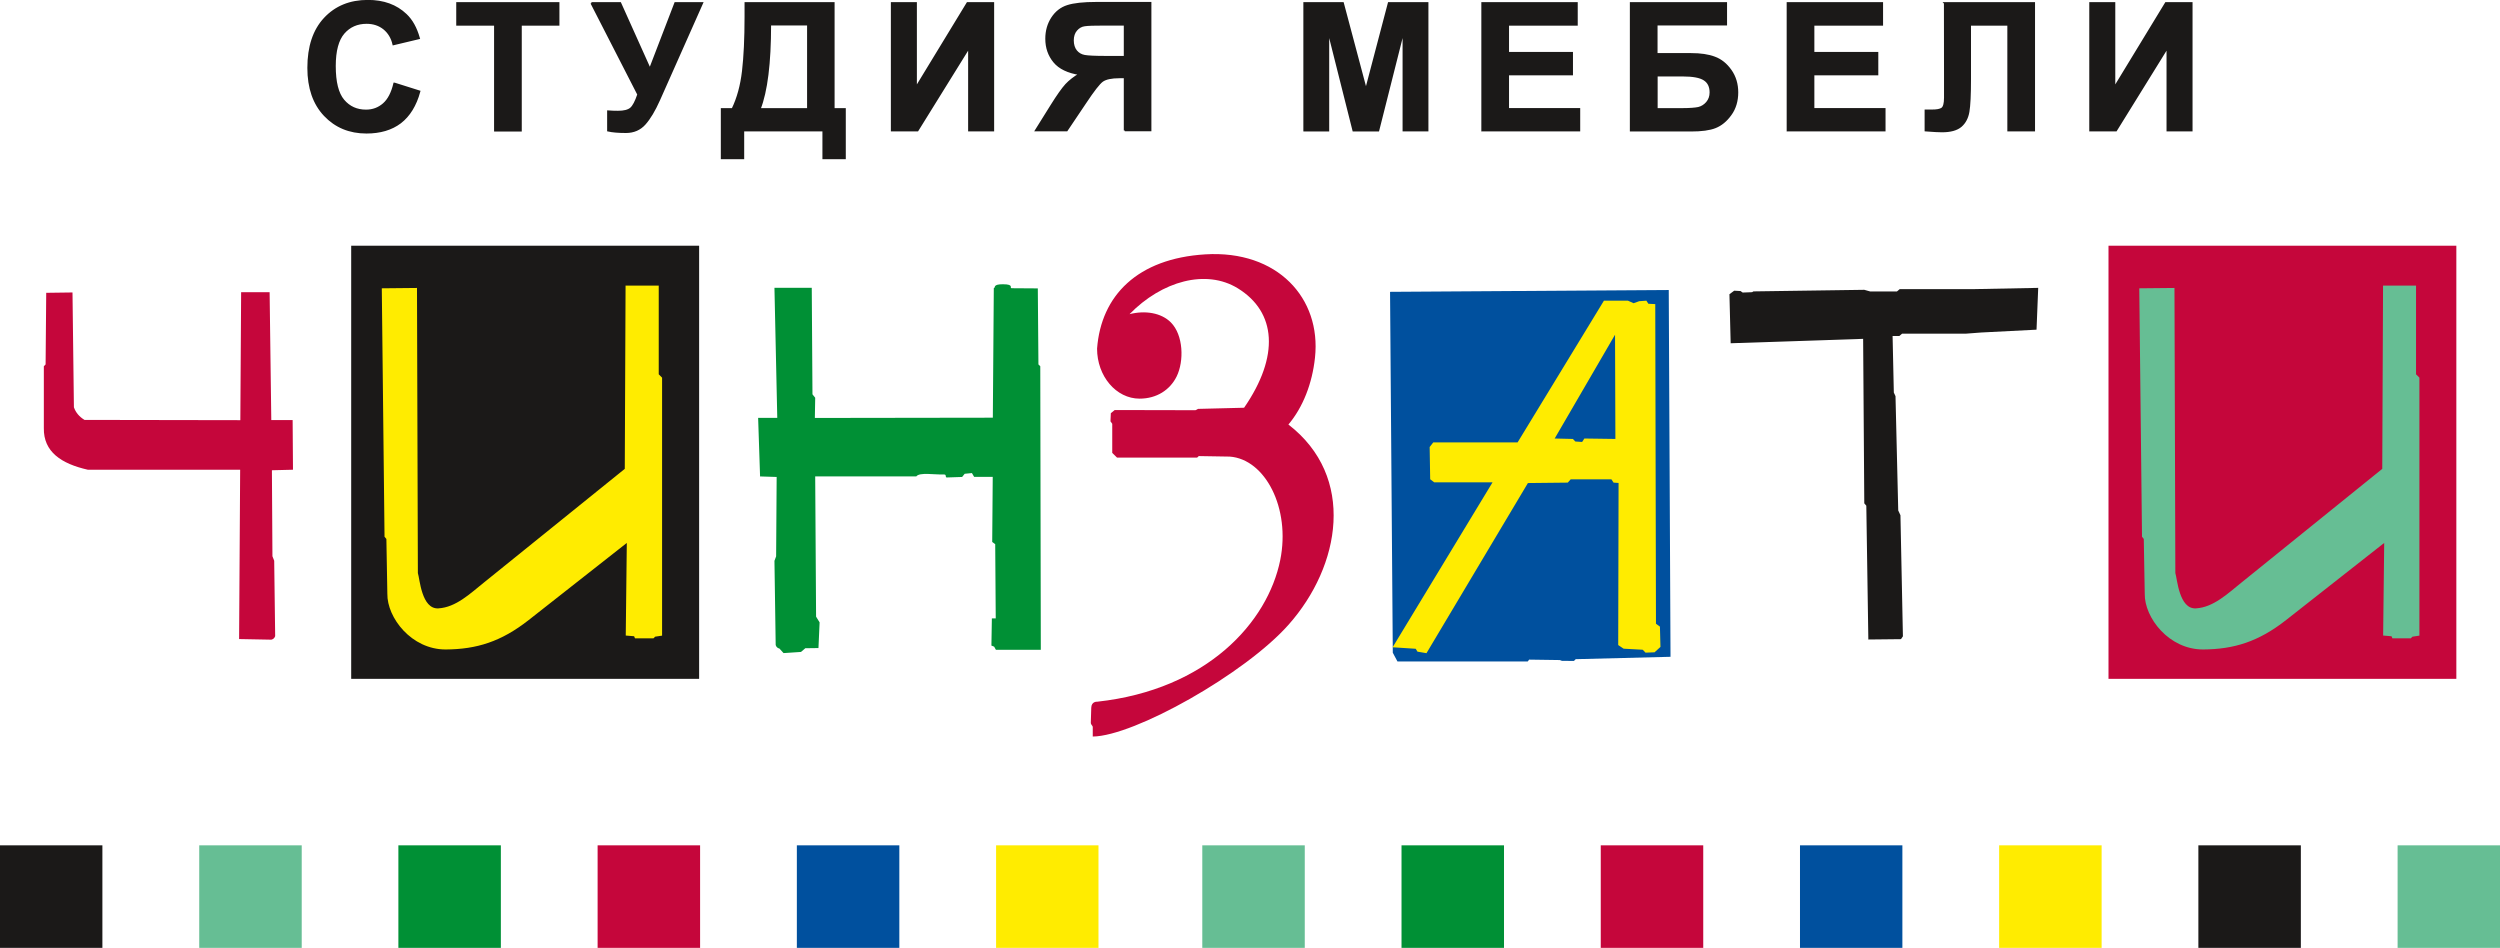
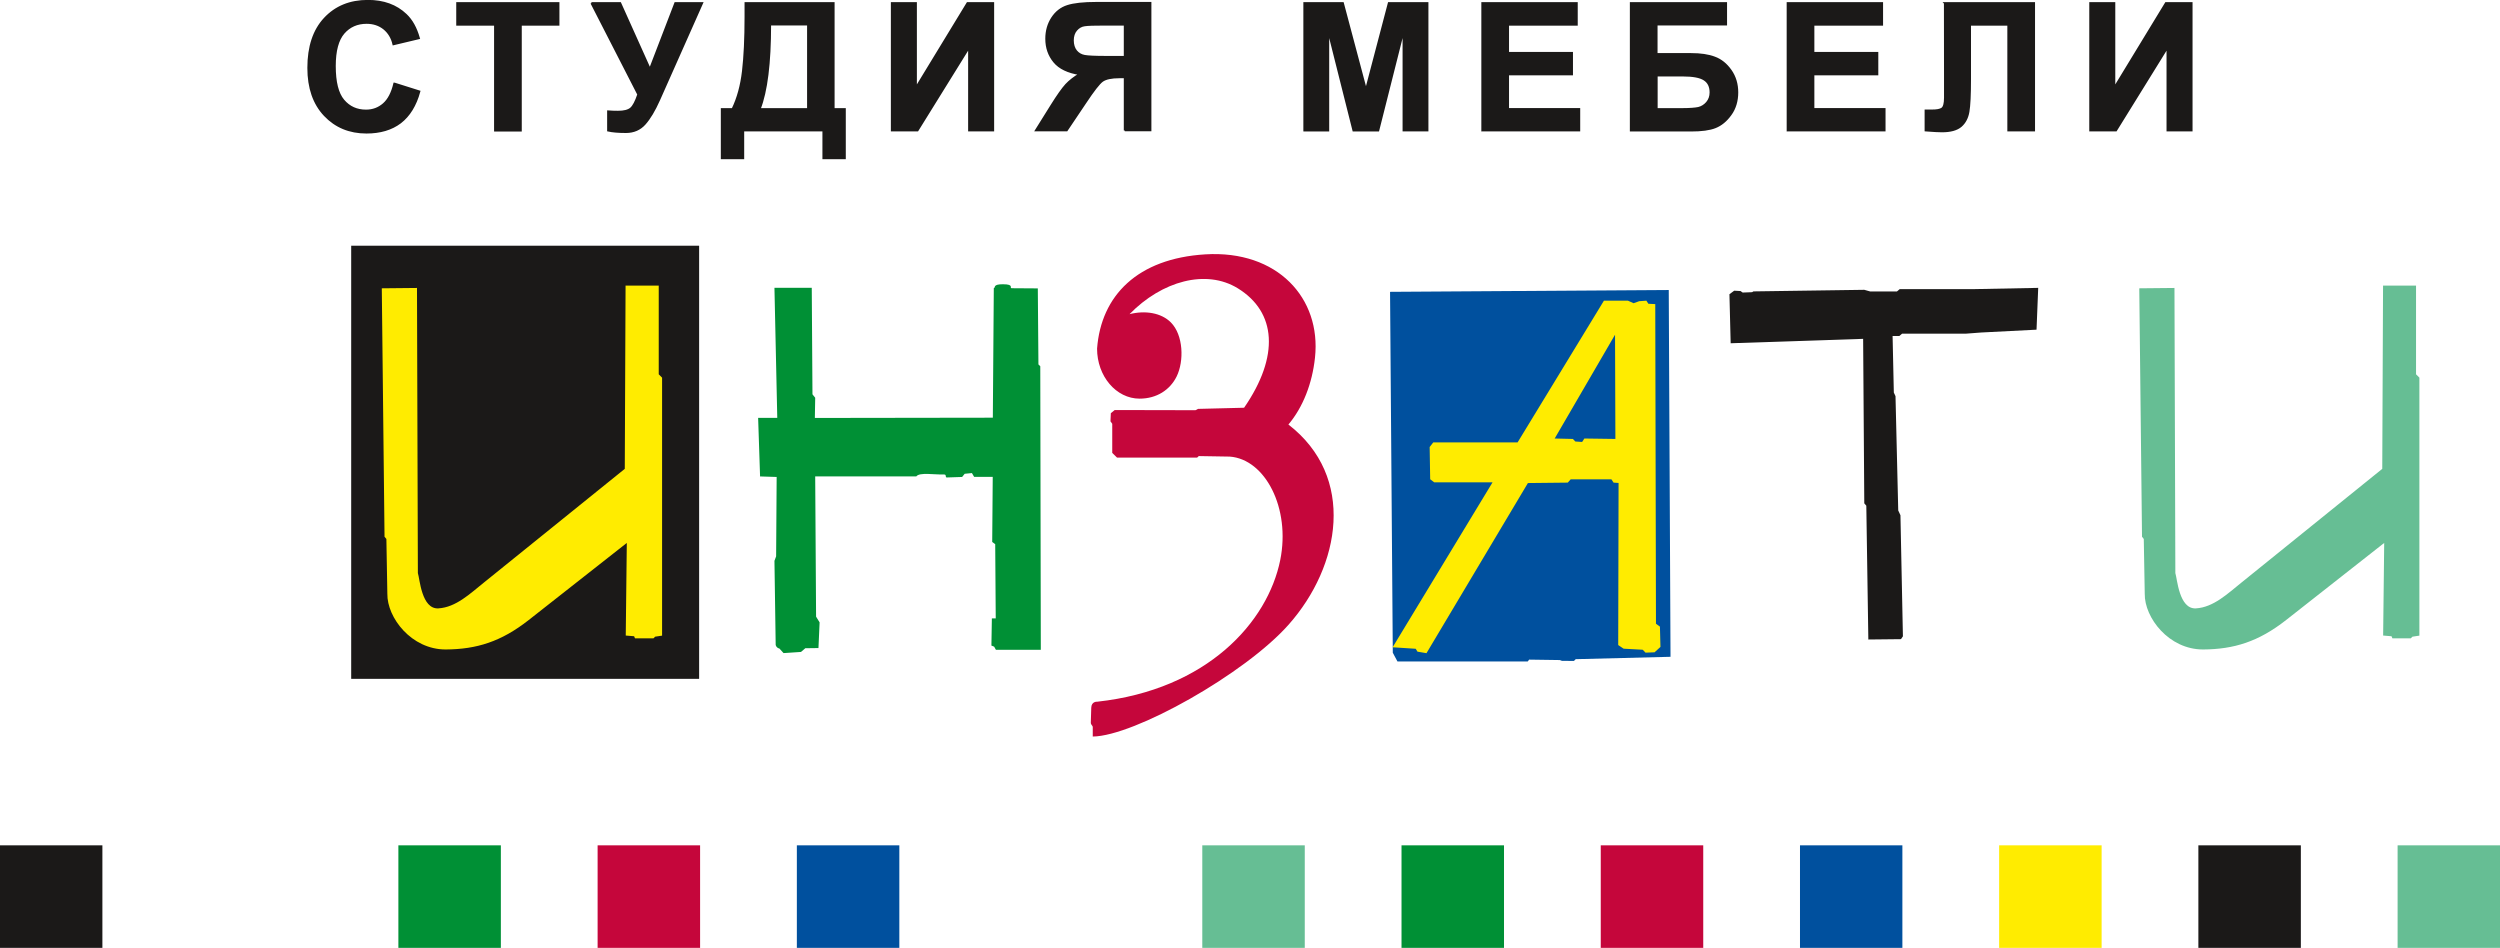
<svg xmlns="http://www.w3.org/2000/svg" id="_Слой_2" data-name="Слой 2" viewBox="0 0 283.46 107.47">
  <defs>
    <style> .cls-1, .cls-2, .cls-3, .cls-4, .cls-5, .cls-6, .cls-7, .cls-8, .cls-9, .cls-10, .cls-11, .cls-12 { stroke-width: 0px; } .cls-1, .cls-2, .cls-3, .cls-7, .cls-8, .cls-11 { fill-rule: evenodd; } .cls-1, .cls-9 { fill: #1b1918; } .cls-2, .cls-6 { fill: #66be94; } .cls-3, .cls-10 { fill: #00509e; } .cls-4, .cls-8 { fill: #ffec00; } .cls-5, .cls-11 { fill: #009035; } .cls-7, .cls-12 { fill: #c5063b; } .cls-13 { fill: none; stroke: #1b1918; stroke-width: .22px; } </style>
  </defs>
  <g id="_Слой_1-2" data-name="Слой 1">
-     <path class="cls-7" d="m27.34,33.13h3.23l.19,14.5h2.42s.04,5.63.04,5.63l-2.39.06.06,9.75.2.51.11,8.55c-.08.24-.24.35-.43.4l-3.66-.07.12-19.2H9.96c-3-.68-5.04-2.02-4.99-4.73v-7s.2-.21.2-.21l.07-8.12,2.98-.04.16,13.02c.21.6.61,1.07,1.2,1.43l17.67.03.09-14.5Z" />
    <rect class="cls-9" x="39.82" y="27.86" width="39.45" height="49.11" />
    <polygon class="cls-3" points="157.61 33.09 189.21 32.88 189.41 74.47 178.66 74.74 178.46 74.94 177.1 74.93 176.86 74.84 173.38 74.79 173.22 75 158.45 75 157.92 74.01 157.61 33.09" />
    <path class="cls-11" d="m92.04,32.63h-4.23l.32,14.75h-2.17l.22,6.64,1.88.06-.06,9-.19.51.14,9.55c.08.25.24.35.43.4l.46.51,1.98-.13.49-.42,1.49-.02.13-2.91-.4-.65-.1-15.9h11.46c.36-.5,2.09-.18,3.13-.22.32,0,.13.21.29.34l1.78-.06.29-.36.82-.08.25.43h2.11s-.06,7.38-.06,7.38l.34.25.06,8.42h-.44l-.05,3.08.31.12.2.36h5.09l-.06-32.15-.21-.21-.07-8.62-2.95-.02c-.34,0,.36-.45-1.02-.45-1.18,0-.78.39-1.02.44l-.11,14.69-20.18.03.04-2.29-.31-.39-.08-12.07Z" />
    <path class="cls-8" d="m70.96,32.38h3.73v10.06l.38.38v29.25s-.79.12-.79.12l-.19.19h-2.09l-.1-.24-.95-.08.12-10.5-11.12,8.74c-3.13,2.46-5.92,3.32-9.41,3.34-3.89.01-6.66-3.61-6.62-6.31l-.11-6.22-.21-.25-.31-28.17,3.99-.04.1,32.33c.21.6.41,4.12,2.33,4,1.99-.12,3.6-1.68,5.16-2.93l15.97-12.89.09-20.79Z" />
    <path class="cls-8" d="m176.27,49.73l6.85-11.78.04,11.82-3.52-.05-.25.39-.77-.05-.28-.29-2.07-.05Zm-15.53,24.16l1,.17,11.5-19.29,4.52-.05.33-.37h4.62l.24.37.57.04-.04,18.38.61.41,2.17.12.32.33,1.02-.04.67-.61-.06-2.3-.45-.33-.08-36.24-.78-.04-.23-.35-.81.06-.64.23-.64-.29h-2.72l-9.79,16.07h-9.56l-.41.52.06,3.66.46.35h6.61l-11.33,18.7,2.62.17.2.33Z" />
    <polygon class="cls-1" points="196.09 33.36 196.63 32.96 197.35 33 197.59 33.17 198.66 33.13 198.81 33.04 211.38 32.86 212.06 33.05 215.08 33.05 215.4 32.78 223.92 32.78 231.1 32.64 230.91 37.38 224.64 37.7 222.93 37.83 215.67 37.83 215.35 38.1 214.59 38.1 214.73 44.51 214.92 44.92 215.23 57.88 215.48 58.42 215.76 72.15 215.54 72.47 211.84 72.51 211.61 57.34 211.38 57.07 211.25 38.42 196.23 38.92 196.09 33.36" />
    <path class="cls-7" d="m146.09,48.13c1.65-1.96,2.7-4.66,3.01-7.59.72-6.73-4.25-12.2-12.44-11.7-7.68.47-11.82,4.67-12.27,10.69,0,3.12,2.16,5.67,4.82,5.67,1.93,0,3.44-.98,4.2-2.51.86-1.75.77-4.7-.65-6.13-1.09-1.1-2.93-1.39-4.69-.94,3.68-3.77,8.69-5.14,12.28-2.93,4.38,2.7,4.74,7.7.71,13.54l-5.22.13-.29.15-9.16-.02-.44.36-.04.92.2.28v3.3s.54.53.54.53h9.09s.18-.17.18-.17l3.52.06c4.02.3,6.9,5.85,5.72,11.72-1.42,7.05-8.28,14.7-20.74,16.07-.01,0-.67-.06-.69.69l-.05,1.68c0,.28.22.31.22.52v1.06c4.67-.04,17.28-7.11,22.22-12.7,5.88-6.64,7.66-16.74-.04-22.68Z" />
-     <rect class="cls-12" x="239.07" y="27.86" width="39.44" height="49.11" />
    <path class="cls-2" d="m270.21,32.38h3.73v10.06s.38.38.38.38v29.25s-.79.12-.79.12l-.19.19h-2.08l-.1-.24-.95-.08.12-10.5-11.12,8.74c-3.13,2.46-5.93,3.32-9.41,3.34-3.89.01-6.66-3.61-6.62-6.31l-.11-6.22-.2-.25-.31-28.17,3.99-.04.1,32.33c.21.6.41,4.12,2.34,4,1.99-.12,3.6-1.68,5.16-2.93l15.96-12.89.09-20.79Z" />
    <path class="cls-1" d="m237,.35h2.73v9.61l5.85-9.61h2.91v14.44h-2.73V5.36l-5.84,9.43h-2.92V.35Zm-16.49,0h10.12v14.44h-2.92V2.8h-4.34v6.17c0,1.77-.06,3-.18,3.7-.12.7-.41,1.24-.86,1.63-.46.39-1.17.59-2.14.59-.34,0-.96-.03-1.86-.1v-2.26h.65c.61.01,1.02-.07,1.23-.23s.32-.57.32-1.21v-2.48s-.01-8.25-.01-8.25Zm-17.82,14.44V.35h10.71v2.45h-7.79v3.2h7.25v2.43h-7.25v3.93h8.07v2.43h-10.98Zm-14.86-2.42h2.84c.91,0,1.54-.05,1.91-.13.37-.09.69-.29.96-.6.27-.32.41-.7.41-1.16,0-.67-.24-1.16-.71-1.46-.47-.31-1.29-.46-2.44-.46h-2.96v3.82Zm-2.92-12.02h10.8v2.43h-7.88v3.35h3.9c1.08,0,1.97.13,2.68.4.71.26,1.32.75,1.82,1.46.5.71.75,1.54.75,2.49s-.25,1.82-.76,2.51c-.5.7-1.08,1.17-1.73,1.43-.64.26-1.57.38-2.76.38h-6.82V.35Zm-16.84,14.44V.35h10.71v2.45h-7.79v3.2h7.25v2.43h-7.25v3.93h8.07v2.43h-10.98Zm-20.18,0V.35h4.37l2.62,9.85,2.59-9.85h4.38v14.44h-2.71V3.43l-2.87,11.37h-2.81l-2.86-11.37v11.37h-2.71Zm-20.36-12h-2.28c-1.16,0-1.92.02-2.28.08-.37.05-.68.23-.94.53-.26.3-.39.7-.39,1.18s.13.91.38,1.21c.25.3.57.48.96.55.39.07,1.19.11,2.39.11h2.16v-3.66Zm0,12v-6.03h-.59c-.92,0-1.57.14-1.95.41-.38.27-1.02,1.1-1.93,2.47l-2.11,3.14h-3.49l1.76-2.82c.7-1.12,1.25-1.9,1.66-2.35.41-.44.94-.85,1.56-1.21-1.34-.21-2.32-.68-2.91-1.4-.6-.73-.9-1.59-.9-2.61,0-.88.22-1.66.66-2.34.44-.68,1.03-1.14,1.76-1.37.72-.23,1.81-.35,3.25-.35h6.14v14.44h-2.91ZM101.12.35h2.73v9.61L109.7.35h2.91v14.44h-2.73V5.36l-5.85,9.43h-2.91V.35Zm-13.8,2.43c0,4.38-.4,7.58-1.19,9.59h5.49V2.78h-4.3Zm-2.78-2.43h9.98v12.02h1.27v5.57h-2.43v-3.15h-9.09v3.15h-2.43v-5.57h1.22c.6-1.23.99-2.67,1.18-4.3.19-1.63.29-3.7.29-6.19V.35Zm-17.48,0h3.26l3.37,7.5,2.88-7.5h3.04l-4.88,10.98c-.53,1.19-1.07,2.09-1.62,2.71-.55.62-1.26.93-2.14.93s-1.53-.06-2.02-.17v-2.17c.41.03.79.04,1.12.04.68,0,1.16-.12,1.46-.37.29-.25.57-.78.84-1.59L67.06.35Zm-10.93,14.44V2.8h-4.29V.35h11.48v2.45h-4.27v12h-2.92Zm-11.4-5.31l2.82.89c-.43,1.58-1.16,2.75-2.16,3.52-1,.76-2.29,1.14-3.84,1.14-1.92,0-3.5-.66-4.73-1.96-1.24-1.31-1.86-3.1-1.86-5.37,0-2.41.62-4.27,1.86-5.6,1.24-1.33,2.87-2,4.9-2,1.76,0,3.2.52,4.3,1.57.66.62,1.15,1.5,1.48,2.66l-2.89.69c-.17-.75-.53-1.34-1.07-1.78-.54-.43-1.2-.65-1.97-.65-1.07,0-1.94.38-2.61,1.15-.66.77-1,2.01-1,3.74,0,1.82.32,3.12.98,3.9.66.78,1.51,1.16,2.56,1.16.78,0,1.44-.25,2-.74.56-.49.96-1.27,1.21-2.32Z" />
    <path class="cls-13" d="m237,.35h2.73v9.61l5.85-9.61h2.91v14.44h-2.73V5.36l-5.84,9.43h-2.92V.35Zm-16.49,0h10.12v14.44h-2.92V2.8h-4.34v6.17c0,1.77-.06,3-.18,3.7-.12.7-.41,1.24-.86,1.63-.46.39-1.17.59-2.14.59-.34,0-.96-.03-1.86-.1v-2.26h.65c.61.01,1.02-.07,1.23-.23s.32-.57.32-1.21v-2.48s-.01-8.25-.01-8.25Zm-17.82,14.44V.35h10.71v2.45h-7.79v3.2h7.25v2.43h-7.25v3.93h8.07v2.43h-10.98Zm-14.86-2.42h2.84c.91,0,1.54-.05,1.91-.13.37-.09.69-.29.96-.6.27-.32.41-.7.41-1.16,0-.67-.24-1.16-.71-1.46-.47-.31-1.29-.46-2.44-.46h-2.96v3.82Zm-2.92-12.02h10.8v2.43h-7.88v3.35h3.9c1.08,0,1.97.13,2.68.4.71.26,1.32.75,1.82,1.46.5.71.75,1.54.75,2.49s-.25,1.82-.76,2.51c-.5.7-1.08,1.17-1.73,1.43-.64.26-1.57.38-2.76.38h-6.82V.35Zm-16.84,14.44V.35h10.71v2.45h-7.79v3.2h7.25v2.43h-7.25v3.93h8.07v2.43h-10.98Zm-20.18,0V.35h4.37l2.62,9.85,2.59-9.85h4.38v14.44h-2.71V3.43l-2.87,11.37h-2.81l-2.86-11.37v11.37h-2.71Zm-20.36-12h-2.28c-1.16,0-1.92.02-2.28.08-.37.05-.68.23-.94.53-.26.3-.39.7-.39,1.18s.13.91.38,1.21c.25.3.57.48.96.55.39.07,1.19.11,2.39.11h2.16v-3.66Zm0,12v-6.03h-.59c-.92,0-1.57.14-1.95.41-.38.27-1.02,1.1-1.93,2.47l-2.11,3.14h-3.49l1.76-2.82c.7-1.12,1.25-1.9,1.66-2.35.41-.44.94-.85,1.56-1.21-1.34-.21-2.32-.68-2.91-1.4-.6-.73-.9-1.59-.9-2.61,0-.88.22-1.66.66-2.34.44-.68,1.03-1.14,1.76-1.37.72-.23,1.81-.35,3.25-.35h6.14v14.44h-2.91ZM101.12.35h2.73v9.61L109.7.35h2.91v14.44h-2.73V5.36l-5.85,9.43h-2.91V.35Zm-13.8,2.43c0,4.38-.4,7.58-1.19,9.59h5.49V2.78h-4.3Zm-2.78-2.43h9.98v12.02h1.27v5.57h-2.43v-3.15h-9.09v3.15h-2.43v-5.57h1.22c.6-1.23.99-2.67,1.18-4.3.19-1.63.29-3.7.29-6.19V.35Zm-17.48,0h3.26l3.37,7.5,2.88-7.5h3.04l-4.88,10.98c-.53,1.19-1.07,2.09-1.62,2.71-.55.62-1.26.93-2.14.93s-1.53-.06-2.02-.17v-2.17c.41.03.79.04,1.12.04.68,0,1.16-.12,1.46-.37.29-.25.57-.78.84-1.59L67.06.35Zm-10.93,14.44V2.8h-4.29V.35h11.48v2.45h-4.27v12h-2.92Zm-11.4-5.31l2.82.89c-.43,1.58-1.16,2.75-2.16,3.52-1,.76-2.29,1.14-3.84,1.14-1.92,0-3.5-.66-4.73-1.96-1.24-1.31-1.86-3.1-1.86-5.37,0-2.41.62-4.27,1.86-5.6,1.24-1.33,2.87-2,4.9-2,1.76,0,3.2.52,4.3,1.57.66.62,1.15,1.5,1.48,2.66l-2.89.69c-.17-.75-.53-1.34-1.07-1.78-.54-.43-1.2-.65-1.97-.65-1.07,0-1.94.38-2.61,1.15-.66.77-1,2.01-1,3.74,0,1.82.32,3.12.98,3.9.66.78,1.51,1.16,2.56,1.16.78,0,1.44-.25,2-.74.56-.49.96-1.27,1.21-2.32Z" />
    <rect class="cls-9" y="95.85" width="11.61" height="11.62" />
-     <rect class="cls-6" x="22.59" y="95.85" width="11.62" height="11.62" />
    <rect class="cls-5" x="45.17" y="95.85" width="11.62" height="11.62" />
    <rect class="cls-12" x="67.76" y="95.85" width="11.62" height="11.62" />
    <rect class="cls-10" x="90.35" y="95.85" width="11.62" height="11.62" />
-     <rect class="cls-4" x="112.94" y="95.85" width="11.61" height="11.62" />
    <rect class="cls-6" x="136.32" y="95.85" width="11.62" height="11.62" />
    <rect class="cls-5" x="158.91" y="95.85" width="11.62" height="11.62" />
    <rect class="cls-12" x="181.5" y="95.85" width="11.62" height="11.62" />
    <rect class="cls-10" x="204.09" y="95.85" width="11.61" height="11.62" />
    <rect class="cls-4" x="226.67" y="95.85" width="11.62" height="11.62" />
    <rect class="cls-9" x="249.26" y="95.85" width="11.62" height="11.62" />
    <rect class="cls-6" x="271.85" y="95.85" width="11.62" height="11.62" />
  </g>
</svg>